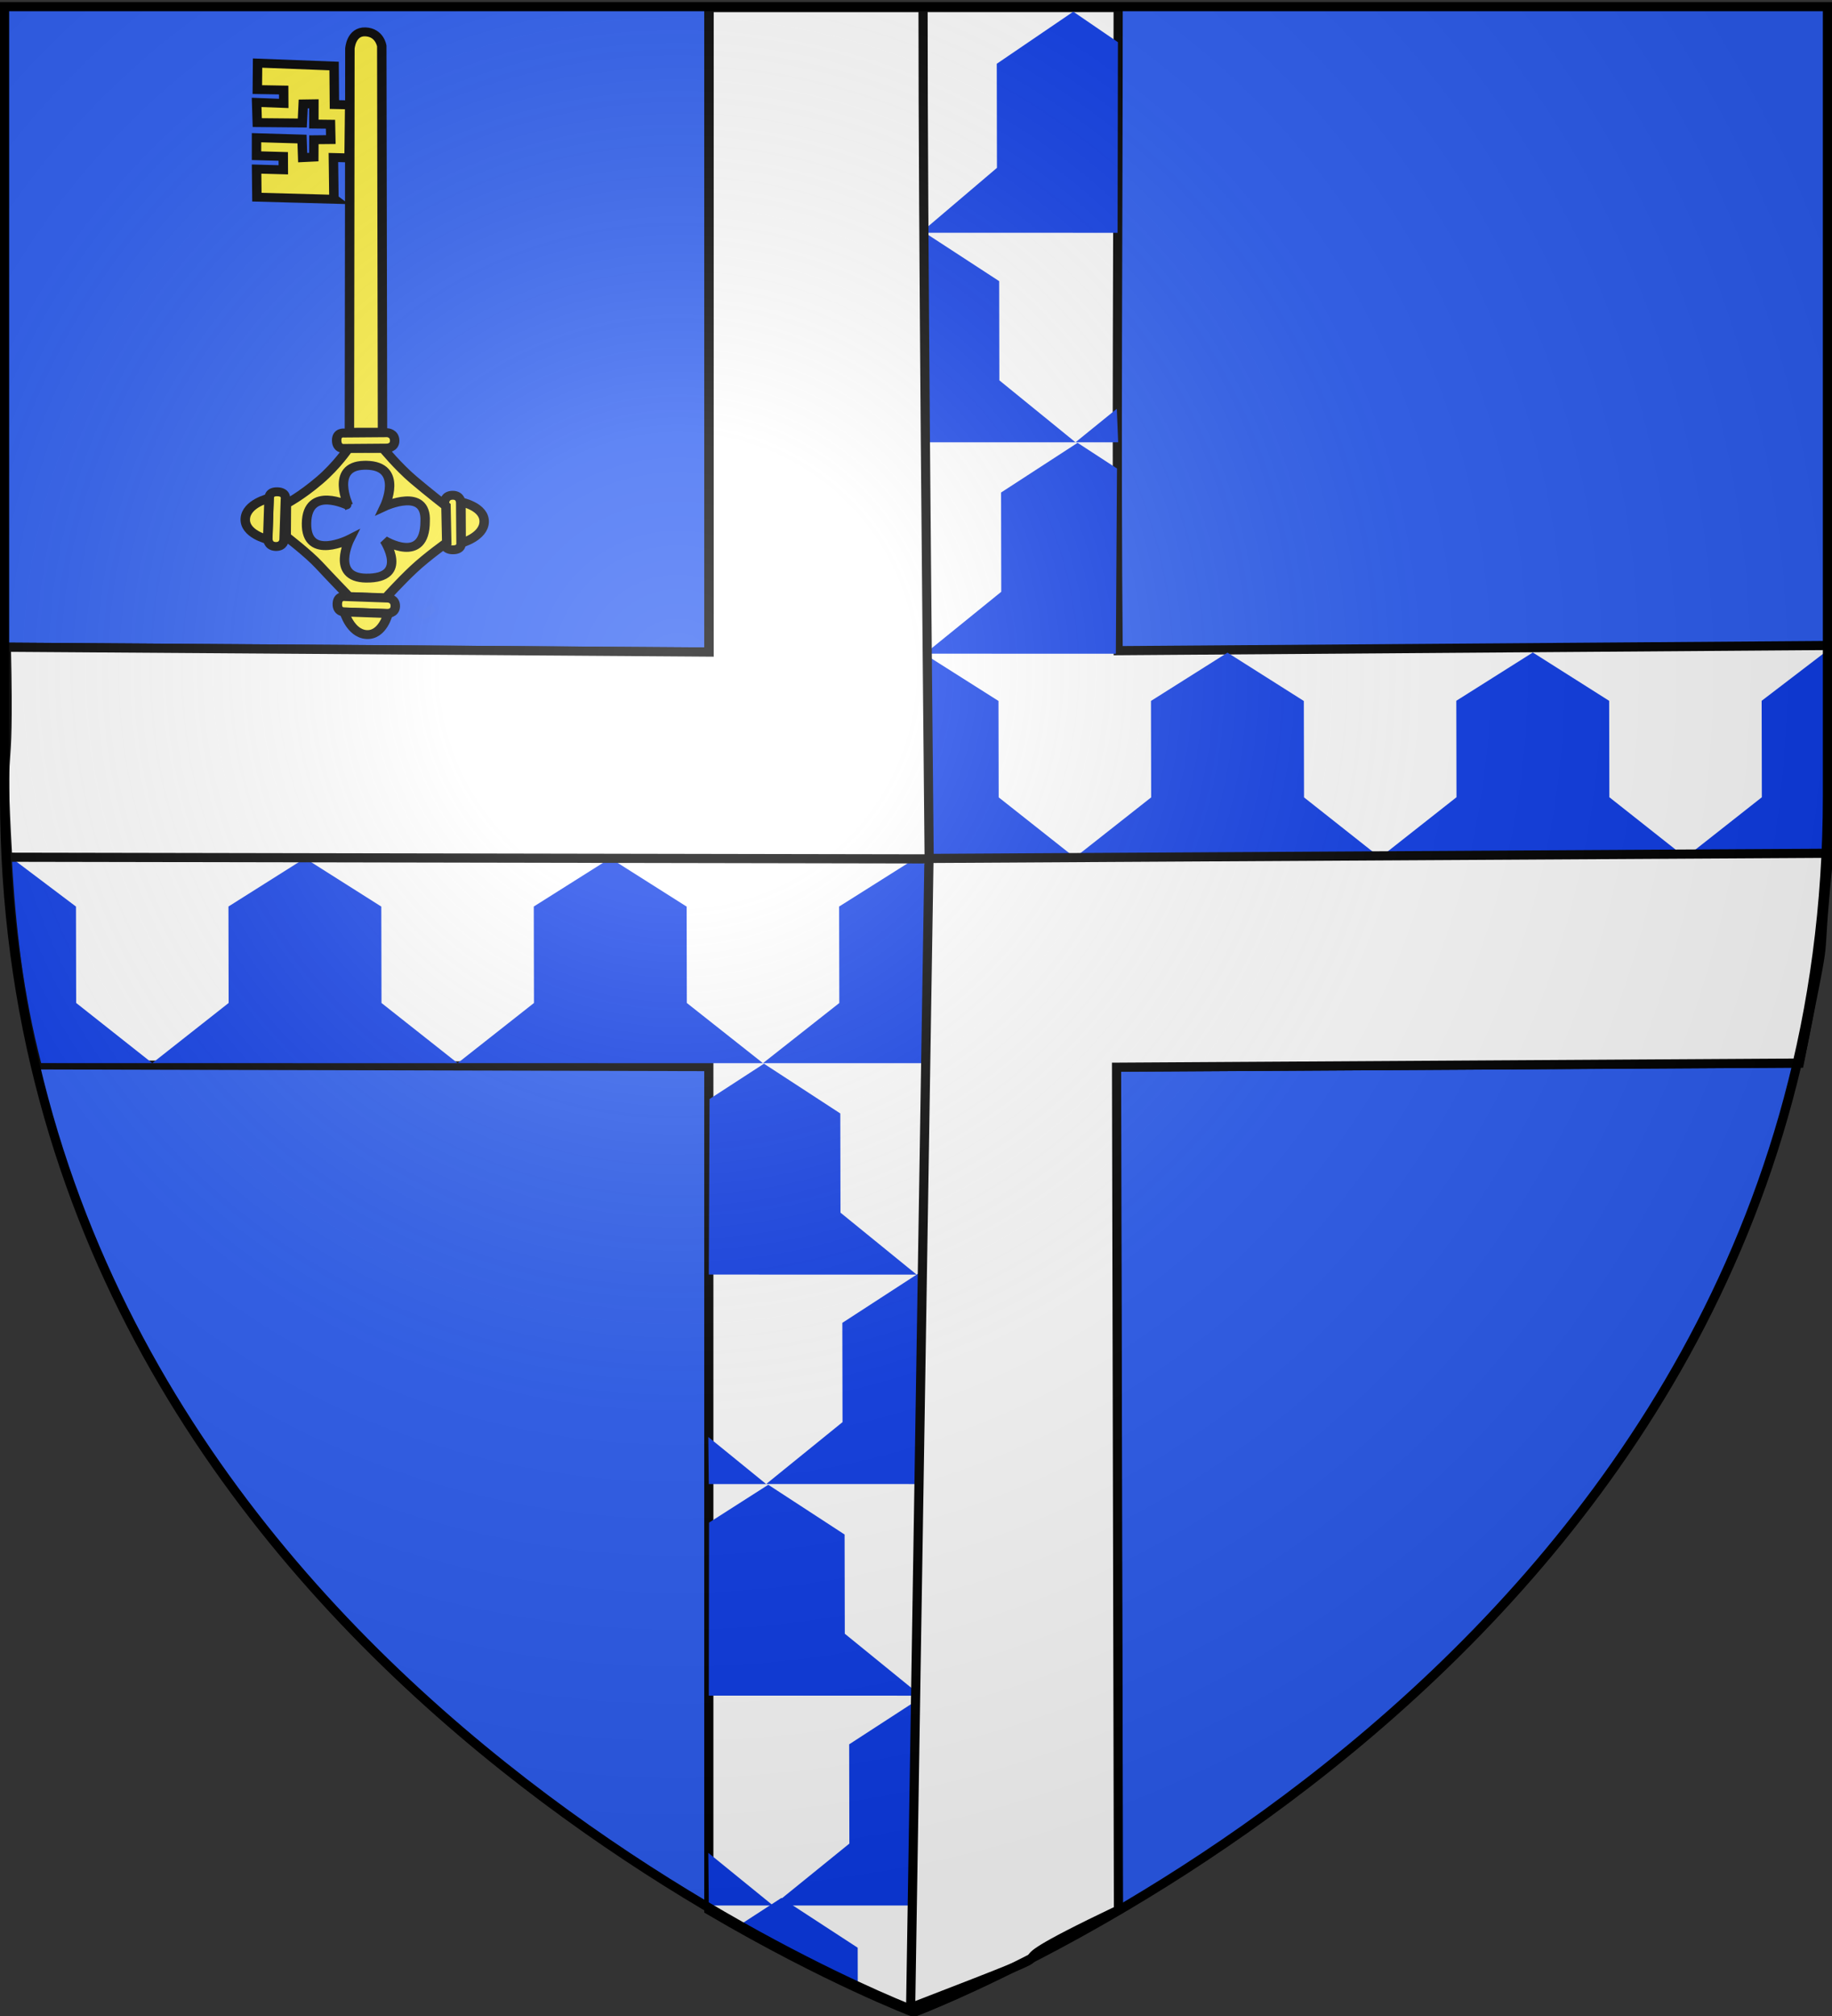
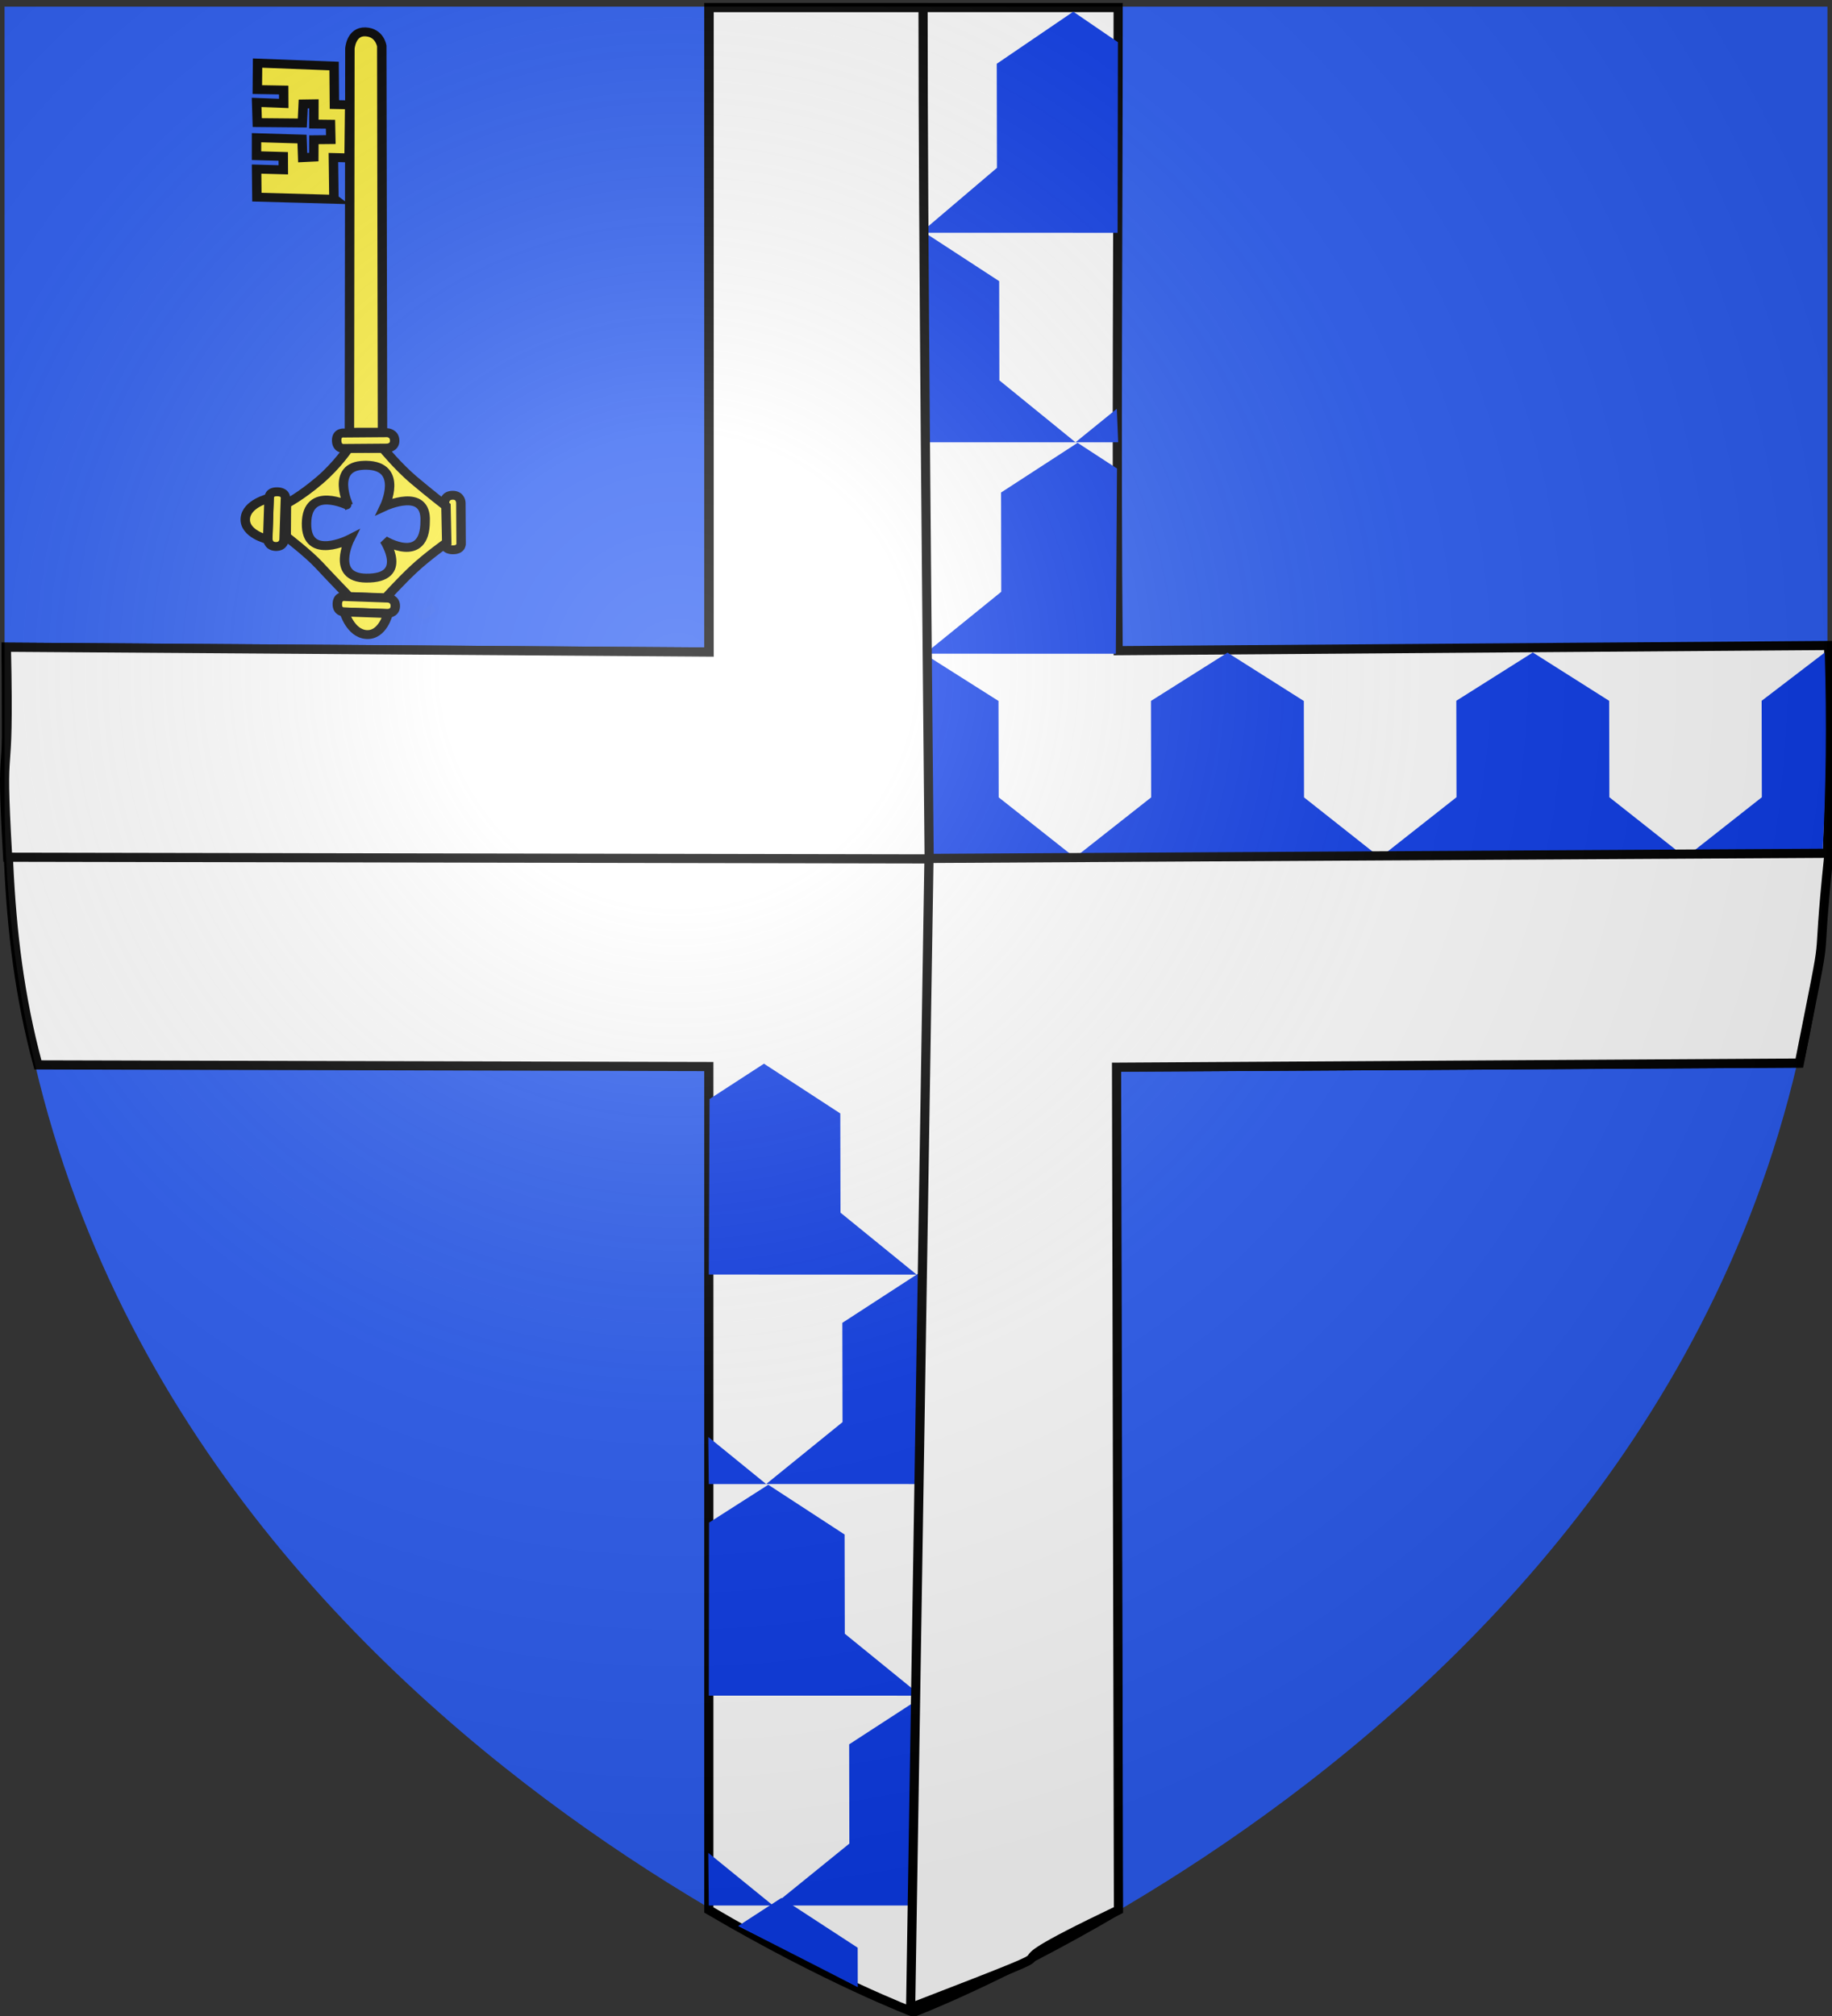
<svg xmlns="http://www.w3.org/2000/svg" xmlns:xlink="http://www.w3.org/1999/xlink" width="600" height="660" version="1.0">
  <rect width="100%" height="100%" fill="#333333" stroke="none" />
  <desc>Flag of Canton of Valais (Wallis)</desc>
  <defs>
    <radialGradient xlink:href="#b" id="c" cx="221.445" cy="226.331" r="300" fx="221.445" fy="226.331" gradientTransform="matrix(1.353 0 0 1.349 -77.63 -85.747)" gradientUnits="userSpaceOnUse" />
    <linearGradient id="b">
      <stop offset="0" style="stop-color:white;stop-opacity:.314" />
      <stop offset=".19" style="stop-color:white;stop-opacity:.251" />
      <stop offset=".6" style="stop-color:#6b6b6b;stop-opacity:.125" />
      <stop offset="1" style="stop-color:black;stop-opacity:.125" />
    </linearGradient>
  </defs>
  <g style="display:inline">
    <path d="M300 658.5s298.5-112.32 298.5-397.772V2.176H1.5v258.552C1.5 546.18 300 658.5 300 658.5" style="fill:#2b5df2;fill-opacity:1;fill-rule:evenodd;stroke:none;stroke-width:1px;stroke-linecap:butt;stroke-linejoin:miter;stroke-opacity:1" />
  </g>
  <g style="display:inline">
    <path d="M0 0h600v660H0z" style="fill:none;fill-opacity:1;fill-rule:nonzero;stroke:none;stroke-width:6.203;stroke-linecap:round;stroke-linejoin:round;stroke-miterlimit:4;stroke-dasharray:none;stroke-opacity:1" transform="translate(0 -1.106)" />
  </g>
  <g style="display:inline">
-     <path d="M0 0h600v660H0z" style="fill:none;fill-opacity:1;fill-rule:nonzero;stroke:none;stroke-width:3;stroke-linecap:round;stroke-linejoin:round;stroke-miterlimit:4;stroke-dasharray:none;stroke-opacity:1" transform="translate(.058)" />
+     <path d="M0 0v660H0z" style="fill:none;fill-opacity:1;fill-rule:nonzero;stroke:none;stroke-width:3;stroke-linecap:round;stroke-linejoin:round;stroke-miterlimit:4;stroke-dasharray:none;stroke-opacity:1" transform="translate(.058)" />
  </g>
  <g style="display:inline">
-     <path d="M0 0h600v660H0z" style="fill:none;fill-opacity:1;fill-rule:nonzero;stroke:none;stroke-width:6.203;stroke-linecap:round;stroke-linejoin:round;stroke-miterlimit:4;stroke-dasharray:none;stroke-opacity:1" transform="translate(.267 -.806)" />
-   </g>
+     </g>
  <g style="display:inline">
    <path d="M231.821 2.17v210.988L1.663 211.57c.528 51.687-1.726 91.669 10.419 136.753l219.74.55v276.11c38.88 22.844 67.03 33.5 67.03 33.5s28.153-10.657 67.032-33.5l-.625-275.915 223.62-1.357c11.779-53.683 9.785-89.14 9.717-136.688l-232.712 1.693c-.632-67.534 0-136.26 0-210.545z" style="fill:#fff;fill-opacity:1;fill-rule:evenodd;stroke:#000;stroke-width:3;stroke-linecap:butt;stroke-linejoin:miter;stroke-miterlimit:4;stroke-dasharray:none;stroke-opacity:1" transform="translate(.324 .3)" />
    <path d="M0 0h600v660H0z" style="fill:none;fill-opacity:1;fill-rule:nonzero;stroke:none;stroke-width:3;stroke-linecap:round;stroke-linejoin:round;stroke-miterlimit:4;stroke-dasharray:none;stroke-opacity:1" transform="translate(.324 .3)" />
  </g>
  <g style="fill:#0d3ce8;fill-opacity:1">
    <path d="M224.938 367.398 250 347.362l25 20.063.063 39.997L300 432.398l-100-.022 25-24.956zM324.938 367.412 350 347.376l25 20.063.063 39.997L400 432.412l-100-.022 25-24.956zM424.938 367.348 450 347.312l25 20.063.063 39.997L500 432.348l-100-.022 25-24.956zM524.938 367.362l20.67-20.036c.652 28.272.448 56.543-.774 84.814l-44.834.2 25-24.956z" style="fill:#0d3ce8;fill-opacity:1" transform="matrix(1 0 0 .789 52.019 -60.418)" />
  </g>
  <path d="M424.938 367.348 450 347.312l12.905 10.357-.374 74.671-62.531-.014 25-24.956z" style="fill:#0d3ce8;fill-opacity:1" transform="matrix(1 0 0 .812 -97.079 -137.045)" />
  <g style="fill:#0d3ce8;fill-opacity:1">
    <path d="M224.938 367.398 250 347.362l25 20.063.063 39.997L300 432.398l-100-.022 25-24.956zM313.97 432.393 300 432.39l13.526-13.503z" style="fill:#0d3ce8;fill-opacity:1" transform="matrix(1 0 0 .812 52.24 -206.306)" />
  </g>
  <path d="M264.938 369.164 290 348.154l14.622 12.305-.113 76.857-64.509-.015 25-26.17z" style="fill:#0d3ce8;fill-opacity:1" transform="matrix(1 0 0 .812 61.511 -278.882)" />
  <path d="M330.603 362.637 350 347.377l25 20.062.063 39.997L400 432.412l-69.485-.015z" style="fill:#0d3ce8;fill-opacity:1" transform="matrix(1 0 0 .812 -98.383 204.011)" />
  <g style="fill:#0d3ce8;fill-opacity:1">
    <path d="M181.044 413.413 200 432.398l-18.803-.004zM224.938 367.398 250 347.362l25 20.063.063 39.997L300 432.398l-100-.022 25-24.956z" style="fill:#0d3ce8;fill-opacity:1" transform="matrix(1 0 0 .812 50.935 134.75)" />
  </g>
  <path d="M232.174 361.613 250 347.363l25 20.062.063 39.997L300 432.398l-68.075-.015z" style="fill:#0d3ce8;fill-opacity:1" transform="matrix(1 0 0 .812 .207 66.174)" />
  <path d="M35.855 358.656 50 347.348l25 20.063.025 15.885z" style="fill:#0d3ce8;fill-opacity:1" transform="matrix(1 0 0 .812 205.902 339.308)" />
  <g style="fill:#0d3ce8;fill-opacity:1">
    <path d="M78.804 411.155 100 432.384l-21.042-.005zM124.938 367.398 150 347.362l25 20.063.063 39.997L200 432.398l-100-.022 25-24.956z" style="fill:#0d3ce8;fill-opacity:1" transform="matrix(1 0 0 .812 153.174 272.732)" />
  </g>
  <g style="fill:#0d3ce8;fill-opacity:1">
-     <path d="m54 347.348 21 20.063.063 39.997L100 432.384l-36.402-.022c-5.804-28.338-8.434-56.676-9.598-85.014M124.938 367.398 150 347.362l25 20.063.063 39.997L200 432.398l-100-.022 25-24.956zM224.938 367.398 250 347.362l25 20.063.063 39.997L300 432.398l-100-.022 25-24.956zM324.938 367.412 350 347.376l25 20.063.063 39.997L400 432.412l-100-.022 25-24.956z" style="fill:#0d3ce8;fill-opacity:1" transform="matrix(1 0 0 .789 -50.119 6.904)" />
-   </g>
+     </g>
  <g style="fill:red">
    <g style="fill:#fff;display:inline">
      <g style="fill:#fff">
        <path d="M787.469 22.368v210.987l-230.16-1.587c1.174 51.686-2.16 23.668.42 68.752l301.74.55-6 376.11c71.617-27.639 11.197-4.866 68.062-32l-.625-275.915 223.62-1.356c10.698-53.954 4.874-22.37 9.717-68.688l-294.712 1.692c-.632-67.534-2-204.26-2-278.545z" style="fill:#fff;fill-opacity:1;fill-rule:evenodd;stroke:#000;stroke-width:3;stroke-linecap:butt;stroke-linejoin:miter;stroke-miterlimit:4;stroke-dasharray:none;stroke-opacity:1" transform="translate(-555.222 -19.88)" />
      </g>
    </g>
  </g>
  <g style="opacity:1;fill:#fcef3c;fill-opacity:1;stroke:#000;stroke-width:3;stroke-miterlimit:4;stroke-dasharray:none;stroke-opacity:1;display:inline">
    <g style="fill:#fcef3c;fill-opacity:1;stroke:#000;stroke-width:7.996;stroke-miterlimit:4;stroke-dasharray:none;stroke-opacity:1">
      <path d="M574.935 953.886c-.605.789-1.338 1.5-2.024 2.227-.892 1.138-1.97 2.095-3.025 3.074-1.078.748-2.238 1.37-3.372 2.03-.917.88-1.526.258-2.462.225-.87-.494-1.635-1.145-2.43-1.747l2.248 7.464c.859.614 1.664 1.327 2.663 1.71 1.155.01 2.057.37 3.077-.53 1.168-.696 2.358-1.355 3.484-2.117 1.086-.993 2.205-1.952 3.104-3.13.712-.693 1.386-1.428 2.21-1.993z" style="opacity:.01;fill:#fcef3c;fill-opacity:1;stroke:#000;stroke-width:7.996;stroke-miterlimit:4;stroke-dasharray:none;stroke-opacity:1;display:inline" transform="matrix(.386 0 0 .365 -80.585 -150.823)" />
      <g style="fill:#fcef3c;fill-opacity:1;stroke:#000;stroke-width:10.71;stroke-miterlimit:4;stroke-dasharray:none;stroke-opacity:1">
        <path d="m133.94 681.405-29.36 38.128s-6.248 6.091 2.225 12.616 12.69-1.649 12.69-1.649l29.612-38.454s4.693-6.77-2.477-12.29-12.69 1.649-12.69 1.649z" style="fill:#fcef3c;fill-opacity:1;fill-rule:evenodd;stroke:#000;stroke-width:10.71;stroke-linecap:butt;stroke-linejoin:miter;stroke-miterlimit:4;stroke-dasharray:none;stroke-opacity:1" transform="matrix(-.23 -.167 -.175 .214 300.992 41.155)" />
-         <path d="M104.221 719.872s-15.63-21.544-5.05-36.366c10.815-15.152 35.355-3.03 35.355-3.03z" style="fill:#fcef3c;fill-opacity:1;fill-rule:evenodd;stroke:#000;stroke-width:10.71;stroke-linecap:butt;stroke-linejoin:miter;stroke-miterlimit:4;stroke-dasharray:none;stroke-opacity:1" transform="matrix(-.23 -.167 -.175 .214 300.992 41.155)" />
      </g>
      <path d="M504.5 815.281s-9.72 15.338-24.469 28.657c-16.146 14.58-28.25 21.062-28.25 21.062l-.187 29.438s18.867 15.338 27.937 25.687 25.344 28.156 25.344 28.156l31.156 1.157s12.226-14.35 23.688-25.688 28.093-23.844 28.093-23.844l-.656-32.781s-15.232-12.523-27.593-23.625c-13.031-11.703-25.813-28.125-25.813-28.125zm14.906 15.219c32.286.418 15.688 36.969 15.688 36.969s35.804-17.646 34.406 13.343c-.083 39.446-34.656 17.032-34.656 17.032s21.583 34.398-15.469 33.906c-30.34-.403-13.813-35-13.812-35 0 0-37.192 20.134-36.72-14.094.478-34.524 35.595-15.937 35.594-15.937s-15.752-35.545 13.375-36.188c.538-.012 1.082-.038 1.594-.031z" style="fill:#fcef3c;fill-opacity:1;fill-rule:evenodd;stroke:#000;stroke-width:7.996;stroke-linecap:butt;stroke-linejoin:miter;stroke-miterlimit:4;stroke-dasharray:none;stroke-opacity:1" transform="matrix(.386 0 0 .365 -80.585 -150.823)" />
      <g style="fill:#fcef3c;fill-opacity:1;stroke:#000;stroke-width:10.71;stroke-miterlimit:4;stroke-dasharray:none;stroke-opacity:1;display:inline">
        <g style="fill:#fcef3c;fill-opacity:1;stroke:#000;stroke-width:10.71;stroke-miterlimit:4;stroke-dasharray:none;stroke-opacity:1">
          <path d="m133.94 681.405-29.36 38.128s-6.248 6.091 2.225 12.616 12.69-1.649 12.69-1.649l29.612-38.454s4.693-6.77-2.477-12.29-12.69 1.649-12.69 1.649z" style="fill:#fcef3c;fill-opacity:1;fill-rule:evenodd;stroke:#000;stroke-width:10.71;stroke-linecap:butt;stroke-linejoin:miter;stroke-miterlimit:4;stroke-dasharray:none;stroke-opacity:1" transform="matrix(.182 -.209 -.224 -.174 255.042 347.394)" />
          <path d="M104.221 719.872s-15.63-21.544-5.05-36.366c10.815-15.152 35.355-3.03 35.355-3.03z" style="fill:#fcef3c;fill-opacity:1;fill-rule:evenodd;stroke:#000;stroke-width:10.71;stroke-linecap:butt;stroke-linejoin:miter;stroke-miterlimit:4;stroke-dasharray:none;stroke-opacity:1" transform="matrix(.182 -.209 -.224 -.174 255.042 347.394)" />
        </g>
      </g>
      <g style="fill:#fcef3c;fill-opacity:1;stroke:#000;stroke-width:10.71;stroke-miterlimit:4;stroke-dasharray:none;stroke-opacity:1;display:inline">
        <path d="m133.94 681.405-29.36 38.128s-6.248 6.091 2.225 12.616 12.69-1.649 12.69-1.649l29.612-38.454s4.693-6.77-2.477-12.29-12.69 1.649-12.69 1.649z" style="fill:#fcef3c;fill-opacity:1;fill-rule:evenodd;stroke:#000;stroke-width:10.71;stroke-linecap:butt;stroke-linejoin:miter;stroke-miterlimit:4;stroke-dasharray:none;stroke-opacity:1" transform="matrix(.223 .176 .183 -.208 -66.857 294.49)" />
        <path d="M104.221 719.872s-15.63-21.544-5.05-36.366c10.815-15.152 35.355-3.03 35.355-3.03z" style="fill:#fcef3c;fill-opacity:1;fill-rule:evenodd;stroke:#000;stroke-width:10.71;stroke-linecap:butt;stroke-linejoin:miter;stroke-miterlimit:4;stroke-dasharray:none;stroke-opacity:1" transform="matrix(.223 .176 .183 -.208 -66.857 294.49)" />
      </g>
      <path d="m537.022 815.125-35.988.295s-6.439.973-6.613-6.997 6.62-6.8 6.62-6.8l36.295-.298s6.159.256 6.306 7c.147 6.745-6.62 6.8-6.62 6.8zM532.693 454.509s-1.666-12.186-13.897-12.71-13.146 15.012-13.146 15.012l-.403 344.124 28.07-.048zM504.957 554.85l-13.307-.358.446 36.963.652.513-66.009-1.926-.264-25.177 22.69.663-.058-12.01-22.69-.663.005-16.12 38.614 1.208.547 16.645 9.435-.48.08-15.542 14.365-.157-.279-13.744-14.113-.165.038-18.176-9.082.146-.764 17.086-38.215-.375-.54-18.11 23.017.918-.06-12.01-22.363-.406.208-23.765 64.925 2.635.281 34.554 12.956.295z" style="fill:#fcef3c;fill-opacity:1;fill-rule:evenodd;stroke:#000;stroke-width:7.996;stroke-linecap:butt;stroke-linejoin:miter;stroke-miterlimit:4;stroke-dasharray:none;stroke-opacity:1;display:inline" transform="matrix(.386 0 0 .365 -80.585 -150.823)" />
    </g>
  </g>
  <path d="M300 658.5s298.5-112.32 298.5-397.772V2.176H1.5v258.552C1.5 546.18 300 658.5 300 658.5" style="opacity:1;fill:url(#c);fill-opacity:1;fill-rule:evenodd;stroke:none;stroke-width:1px;stroke-linecap:butt;stroke-linejoin:miter;stroke-opacity:1" />
-   <path d="M300 658.5S1.5 546.18 1.5 260.728V2.176h597v258.552C598.5 546.18 300 658.5 300 658.5z" style="opacity:1;fill:none;fill-opacity:1;fill-rule:evenodd;stroke:#000;stroke-width:3;stroke-linecap:butt;stroke-linejoin:miter;stroke-miterlimit:4;stroke-dasharray:none;stroke-opacity:1" />
</svg>